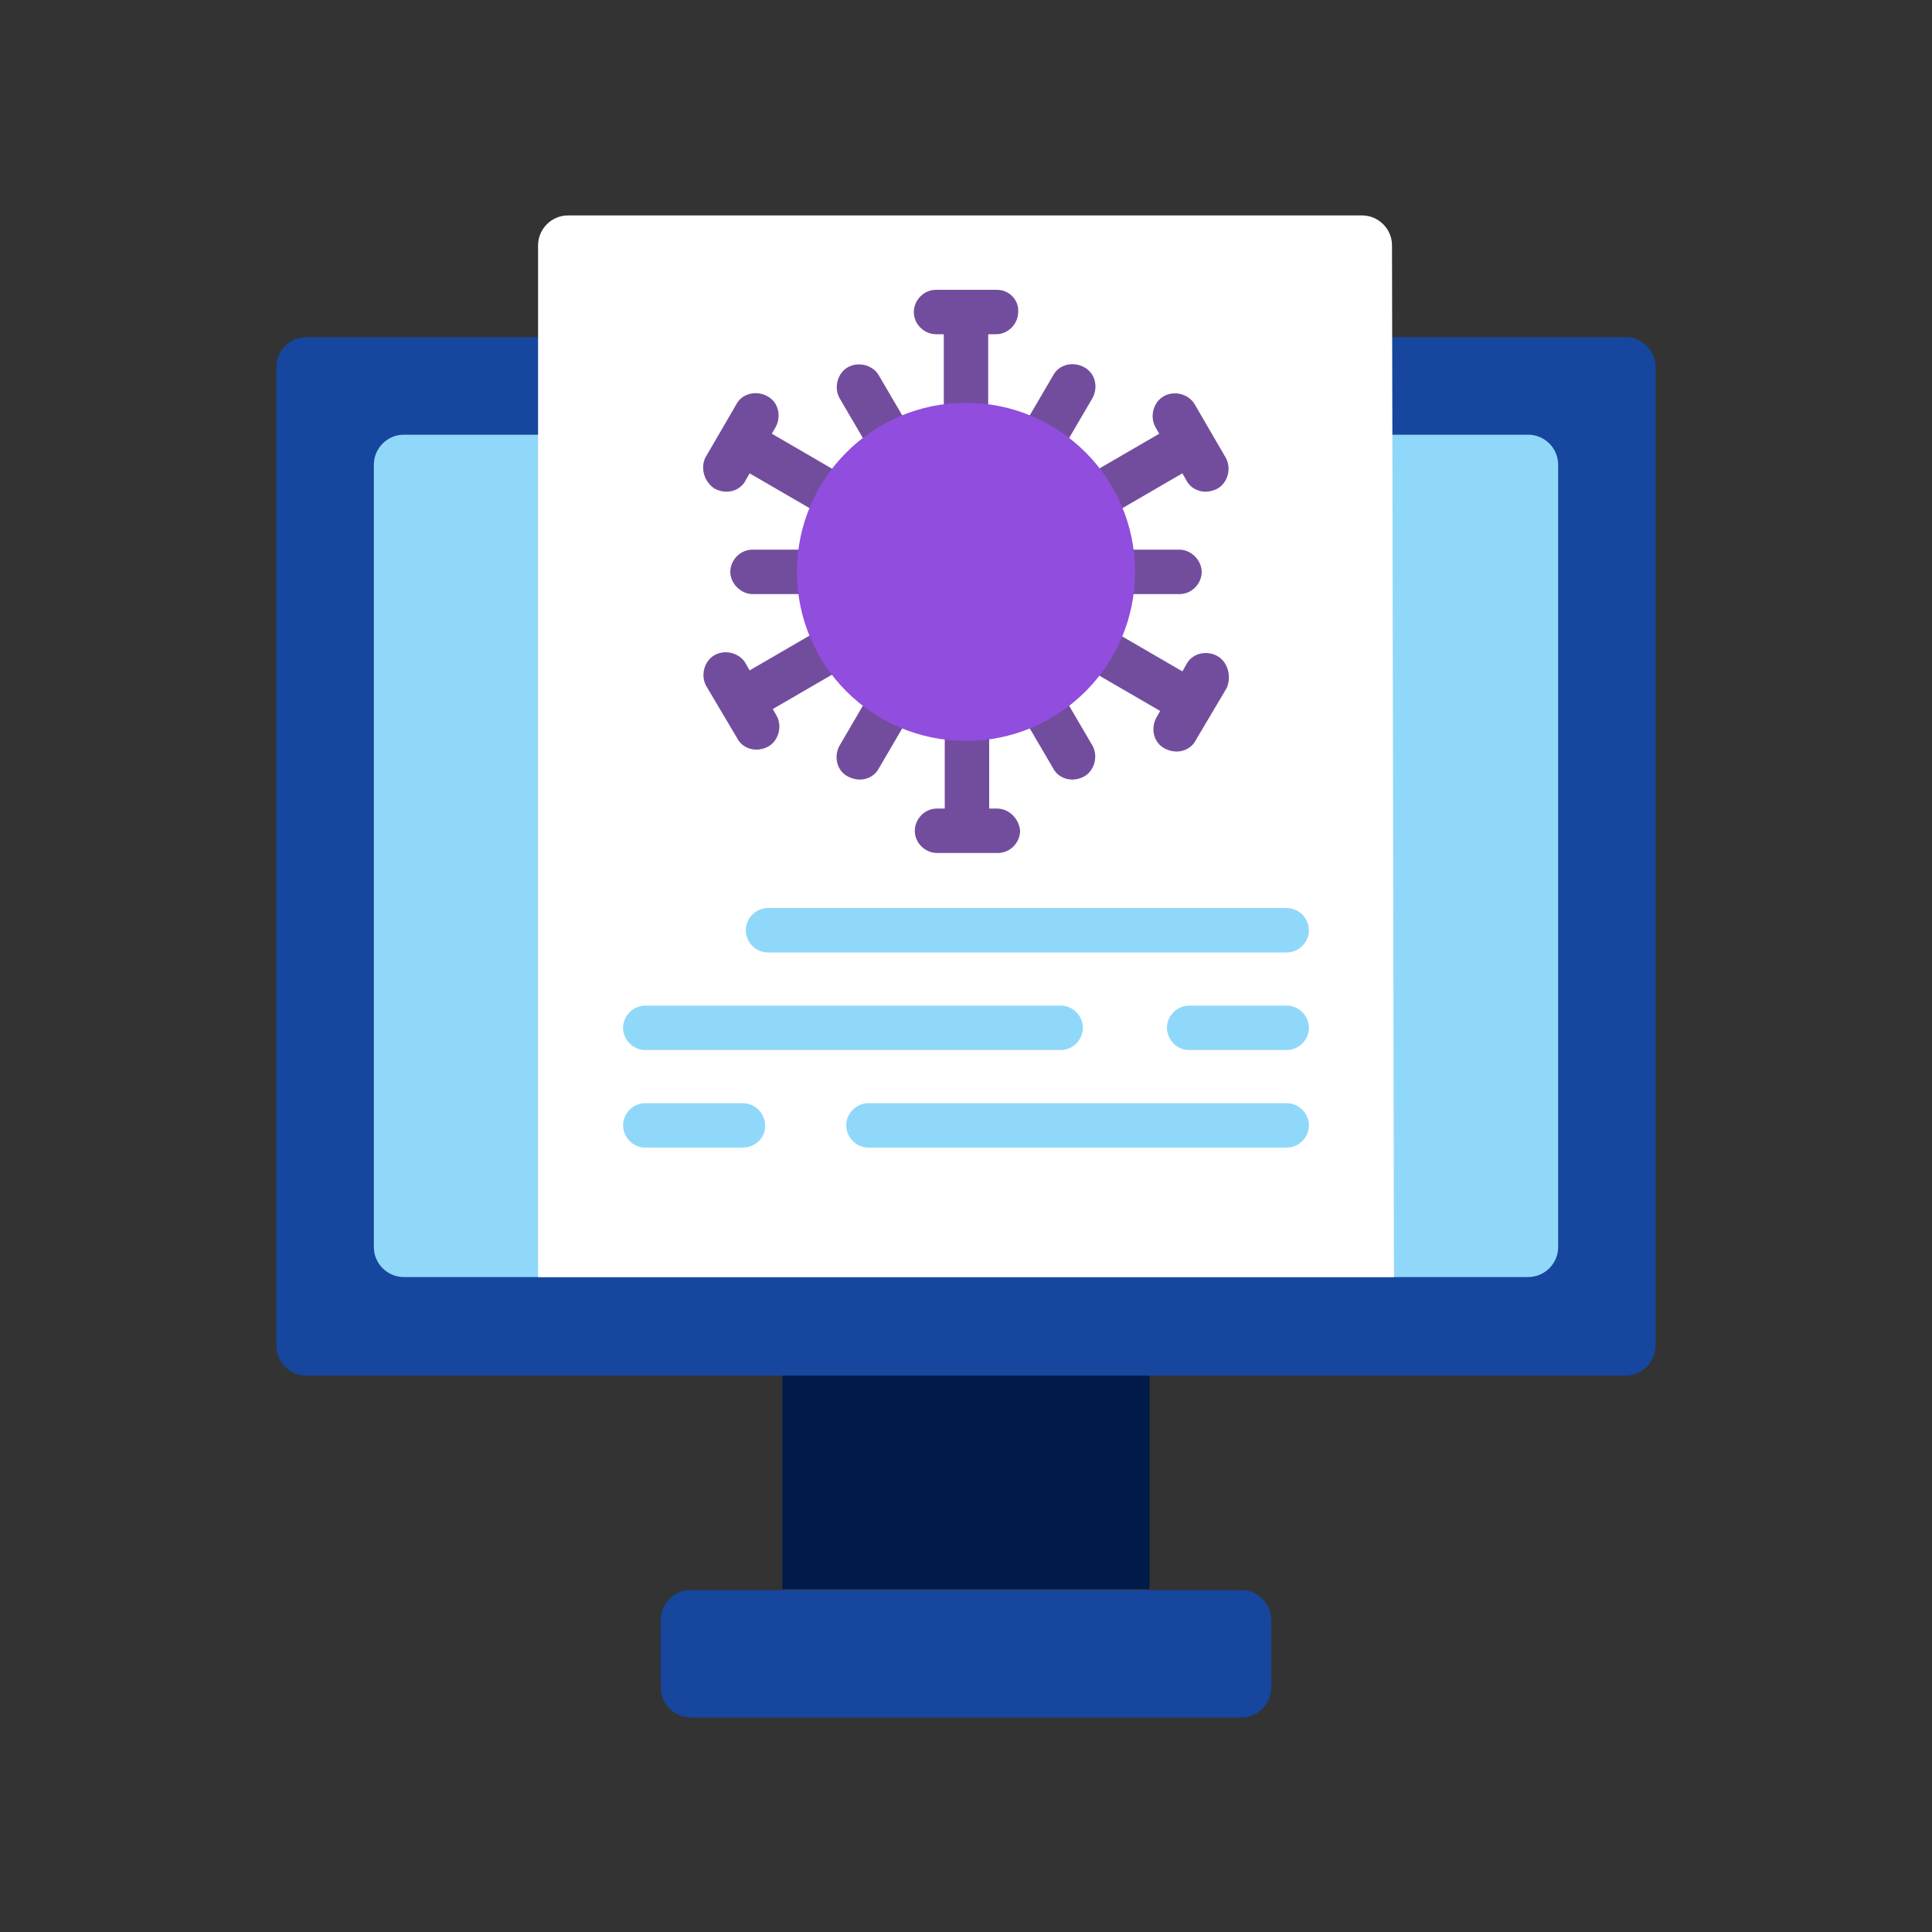
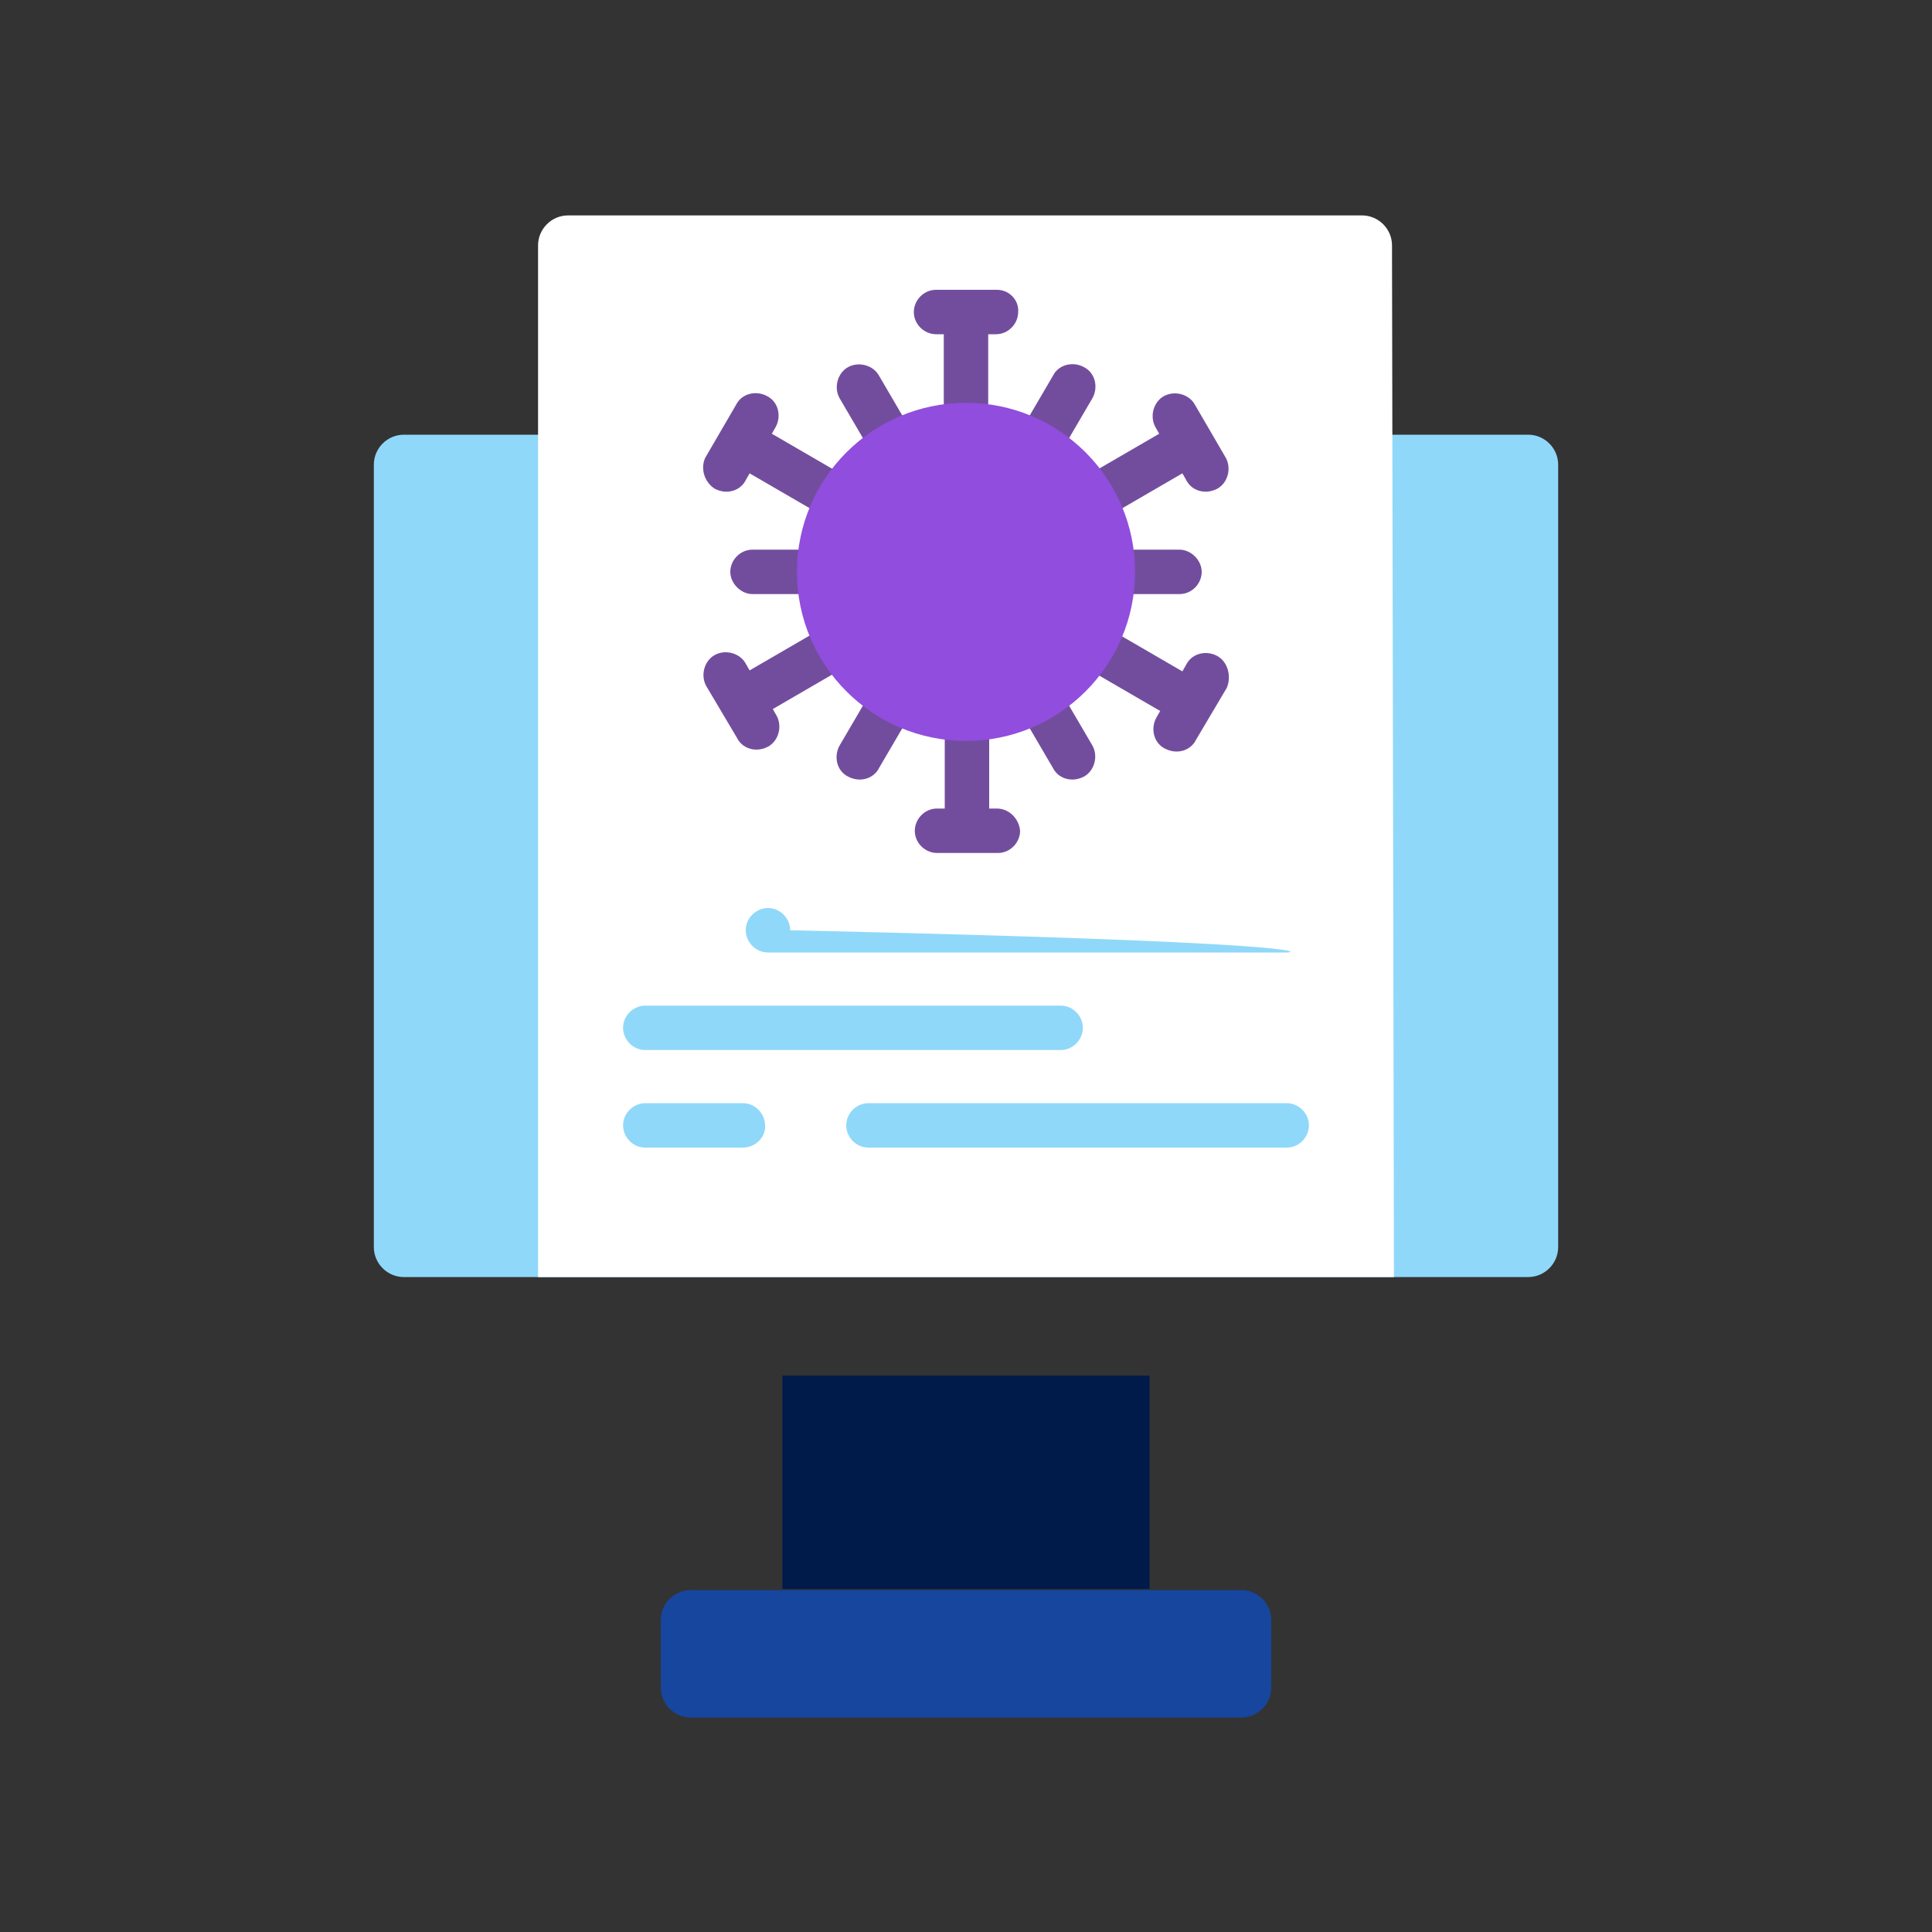
<svg xmlns="http://www.w3.org/2000/svg" version="1.1" id="圖層_1" x="0px" y="0px" viewBox="0 0 200 200" style="enable-background:new 0 0 200 200;" xml:space="preserve">
  <rect x="0" y="0" width="200" height="200" fill="#333333" stroke="none" />
  <style type="text/css">
	.st0{fill:none;}
	.st1{fill:#16469D;}
	.st2{fill:#001B4A;}
	.st3{fill:#90D8F9;}
	.st4{fill:#FFFFFF;}
	.st5{fill:#734D9D;}
	.st6{fill:#914DDD;}
</style>
  <rect class="st0" width="200" height="200" />
  <g>
    <g>
-       <path class="st1" d="M168.3,142.4H31.7c-1.7,0-3.1-1.4-3.1-3.1V38c0-1.7,1.4-3.1,3.1-3.1h136.6c1.7,0,3.1,1.4,3.1,3.1v101.2    C171.4,141,170,142.4,168.3,142.4L168.3,142.4z" />
-     </g>
+       </g>
    <g>
      <path class="st2" d="M81,142.4H119v22.1H81V142.4z" />
    </g>
    <g>
      <path class="st1" d="M128.5,177.8h-57c-1.7,0-3.1-1.4-3.1-3.1v-7c0-1.7,1.4-3.1,3.1-3.1h57c1.7,0,3.1,1.4,3.1,3.1v7    C131.6,176.4,130.2,177.8,128.5,177.8z" />
    </g>
    <g>
      <path class="st3" d="M38.7,129.1v-81c0-1.7,1.4-3.1,3.1-3.1h116.4c1.7,0,3.1,1.4,3.1,3.1v81c0,1.7-1.4,3.1-3.1,3.1H41.8    C40.1,132.2,38.7,130.8,38.7,129.1L38.7,129.1z" />
    </g>
    <g>
      <path class="st4" d="M144.3,132.2H55.7V25.4c0-1.7,1.4-3.1,3.1-3.1h82.2c1.7,0,3.1,1.4,3.1,3.1L144.3,132.2L144.3,132.2z" />
    </g>
    <g>
      <path class="st3" d="M109.8,108.7h-43c-1.3,0-2.3-1.1-2.3-2.3c0-1.3,1.1-2.3,2.3-2.3h43c1.3,0,2.3,1.1,2.3,2.3    C112.1,107.6,111.1,108.7,109.8,108.7z" />
    </g>
    <g>
-       <path class="st3" d="M133.2,108.7h-10.1c-1.3,0-2.3-1.1-2.3-2.3c0-1.3,1.1-2.3,2.3-2.3h10.1c1.3,0,2.3,1.1,2.3,2.3    C135.5,107.6,134.5,108.7,133.2,108.7z" />
-     </g>
+       </g>
    <g>
      <path class="st5" d="M103.2,30h-6.3c-1.3,0-2.3,1.1-2.3,2.3c0,1.3,1.1,2.3,2.3,2.3h0.8v7.1c0,1.3,1.1,2.3,2.3,2.3    c1.3,0,2.3-1.1,2.3-2.3v-7.1h0.8c1.3,0,2.3-1.1,2.3-2.3C105.5,31.1,104.5,30,103.2,30z" />
      <path class="st5" d="M74,50.6c0.4,0.2,0.8,0.3,1.2,0.3c0.8,0,1.6-0.4,2-1.2l0.4-0.7l6.2,3.6c0.4,0.2,0.8,0.3,1.2,0.3    c0.8,0,1.6-0.4,2-1.2c0.6-1.1,0.3-2.6-0.9-3.2l-6.2-3.6l0.4-0.7c0.6-1.1,0.3-2.6-0.9-3.2c-1.1-0.6-2.6-0.3-3.2,0.9l-3.2,5.5    C72.5,48.5,72.9,49.9,74,50.6L74,50.6z" />
      <path class="st5" d="M87,66.7c-0.6-1.1-2.1-1.5-3.2-0.9l-6.2,3.6l-0.4-0.7c-0.6-1.1-2.1-1.5-3.2-0.9c-1.1,0.6-1.5,2.1-0.9,3.2    l1.6,2.7c0,0,0,0,0,0c0,0,0,0,0,0l1.6,2.7c0.4,0.8,1.2,1.2,2,1.2c0.4,0,0.8-0.1,1.2-0.3c1.1-0.6,1.5-2.1,0.9-3.2l-0.4-0.7l6.2-3.6    C87.2,69.3,87.6,67.9,87,66.7L87,66.7z" />
      <path class="st5" d="M103.2,83.7h-0.8v-7.1c0-1.3-1.1-2.3-2.3-2.3c-1.3,0-2.3,1.1-2.3,2.3v7.1h-0.8c-1.3,0-2.3,1.1-2.3,2.3    c0,1.3,1.1,2.3,2.3,2.3h6.3c1.3,0,2.3-1.1,2.3-2.3C105.5,84.8,104.5,83.7,103.2,83.7L103.2,83.7z" />
      <path class="st5" d="M126,67.9c-1.1-0.6-2.6-0.3-3.2,0.9l-0.4,0.7l-6.2-3.6c-1.1-0.6-2.6-0.3-3.2,0.9c-0.6,1.1-0.3,2.6,0.9,3.2    l6.2,3.6l-0.4,0.7c-0.6,1.1-0.3,2.6,0.9,3.2c0.4,0.2,0.8,0.3,1.2,0.3c0.8,0,1.6-0.4,2-1.2l1.6-2.7c0,0,0,0,0,0c0,0,0,0,0,0    l1.6-2.7C127.5,70,127.1,68.5,126,67.9L126,67.9z" />
      <path class="st5" d="M113,51.7c0.4,0.8,1.2,1.2,2,1.2c0.4,0,0.8-0.1,1.2-0.3l6.2-3.6l0.4,0.7c0.4,0.8,1.2,1.2,2,1.2    c0.4,0,0.8-0.1,1.2-0.3c1.1-0.6,1.5-2.1,0.9-3.2l-3.2-5.5c-0.6-1.1-2.1-1.5-3.2-0.9c-1.1,0.6-1.5,2.1-0.9,3.2l0.4,0.7l-6.2,3.6    C112.8,49.1,112.4,50.6,113,51.7L113,51.7z" />
      <path class="st5" d="M89.3,45.3c0.4,0.8,1.2,1.2,2,1.2c0.4,0,0.8-0.1,1.2-0.3c1.1-0.6,1.5-2.1,0.9-3.2L91,38.9    c-0.6-1.1-2.1-1.5-3.2-0.9c-1.1,0.6-1.5,2.1-0.9,3.2L89.3,45.3z" />
      <path class="st5" d="M82.6,56.9h-4.7c-1.3,0-2.3,1.1-2.3,2.3s1.1,2.3,2.3,2.3h4.7c1.3,0,2.3-1.1,2.3-2.3S83.9,56.9,82.6,56.9z" />
      <path class="st5" d="M92.5,72.2c-1.1-0.6-2.6-0.3-3.2,0.9l-2.4,4.1c-0.6,1.1-0.3,2.6,0.9,3.2c0.4,0.2,0.8,0.3,1.2,0.3    c0.8,0,1.6-0.4,2-1.2l2.4-4.1C94,74.3,93.6,72.9,92.5,72.2z" />
      <path class="st5" d="M110.7,73.1c-0.6-1.1-2.1-1.5-3.2-0.9c-1.1,0.6-1.5,2.1-0.9,3.2l2.4,4.1c0.4,0.8,1.2,1.2,2,1.2    c0.4,0,0.8-0.1,1.2-0.3c1.1-0.6,1.5-2.1,0.9-3.2L110.7,73.1z" />
      <path class="st5" d="M117.4,56.9c-1.3,0-2.3,1.1-2.3,2.3s1.1,2.3,2.3,2.3h4.7c1.3,0,2.3-1.1,2.3-2.3s-1.1-2.3-2.3-2.3H117.4z" />
      <path class="st5" d="M107.5,46.2c0.4,0.2,0.8,0.3,1.2,0.3c0.8,0,1.6-0.4,2-1.2l2.4-4.1c0.6-1.1,0.3-2.6-0.9-3.2    c-1.1-0.6-2.6-0.3-3.2,0.9l-2.4,4.1C106,44.1,106.4,45.6,107.5,46.2z" />
    </g>
    <g>
-       <path class="st3" d="M133.2,98.6H79.5c-1.3,0-2.3-1.1-2.3-2.3c0-1.3,1.1-2.3,2.3-2.3h53.7c1.3,0,2.3,1.1,2.3,2.3    C135.5,97.5,134.5,98.6,133.2,98.6z" />
+       <path class="st3" d="M133.2,98.6H79.5c-1.3,0-2.3-1.1-2.3-2.3c0-1.3,1.1-2.3,2.3-2.3c1.3,0,2.3,1.1,2.3,2.3    C135.5,97.5,134.5,98.6,133.2,98.6z" />
    </g>
    <g>
      <path class="st3" d="M76.9,118.8H66.8c-1.3,0-2.3-1.1-2.3-2.3c0-1.3,1.1-2.3,2.3-2.3h10.1c1.3,0,2.3,1.1,2.3,2.3    C79.3,117.7,78.2,118.8,76.9,118.8z" />
    </g>
    <g>
      <path class="st3" d="M133.2,118.8H89.9c-1.3,0-2.3-1.1-2.3-2.3c0-1.3,1.1-2.3,2.3-2.3h43.3c1.3,0,2.3,1.1,2.3,2.3    C135.5,117.7,134.5,118.8,133.2,118.8z" />
    </g>
    <g>
      <g>
        <circle class="st6" cx="100" cy="59.2" r="17.5" />
      </g>
    </g>
  </g>
</svg>